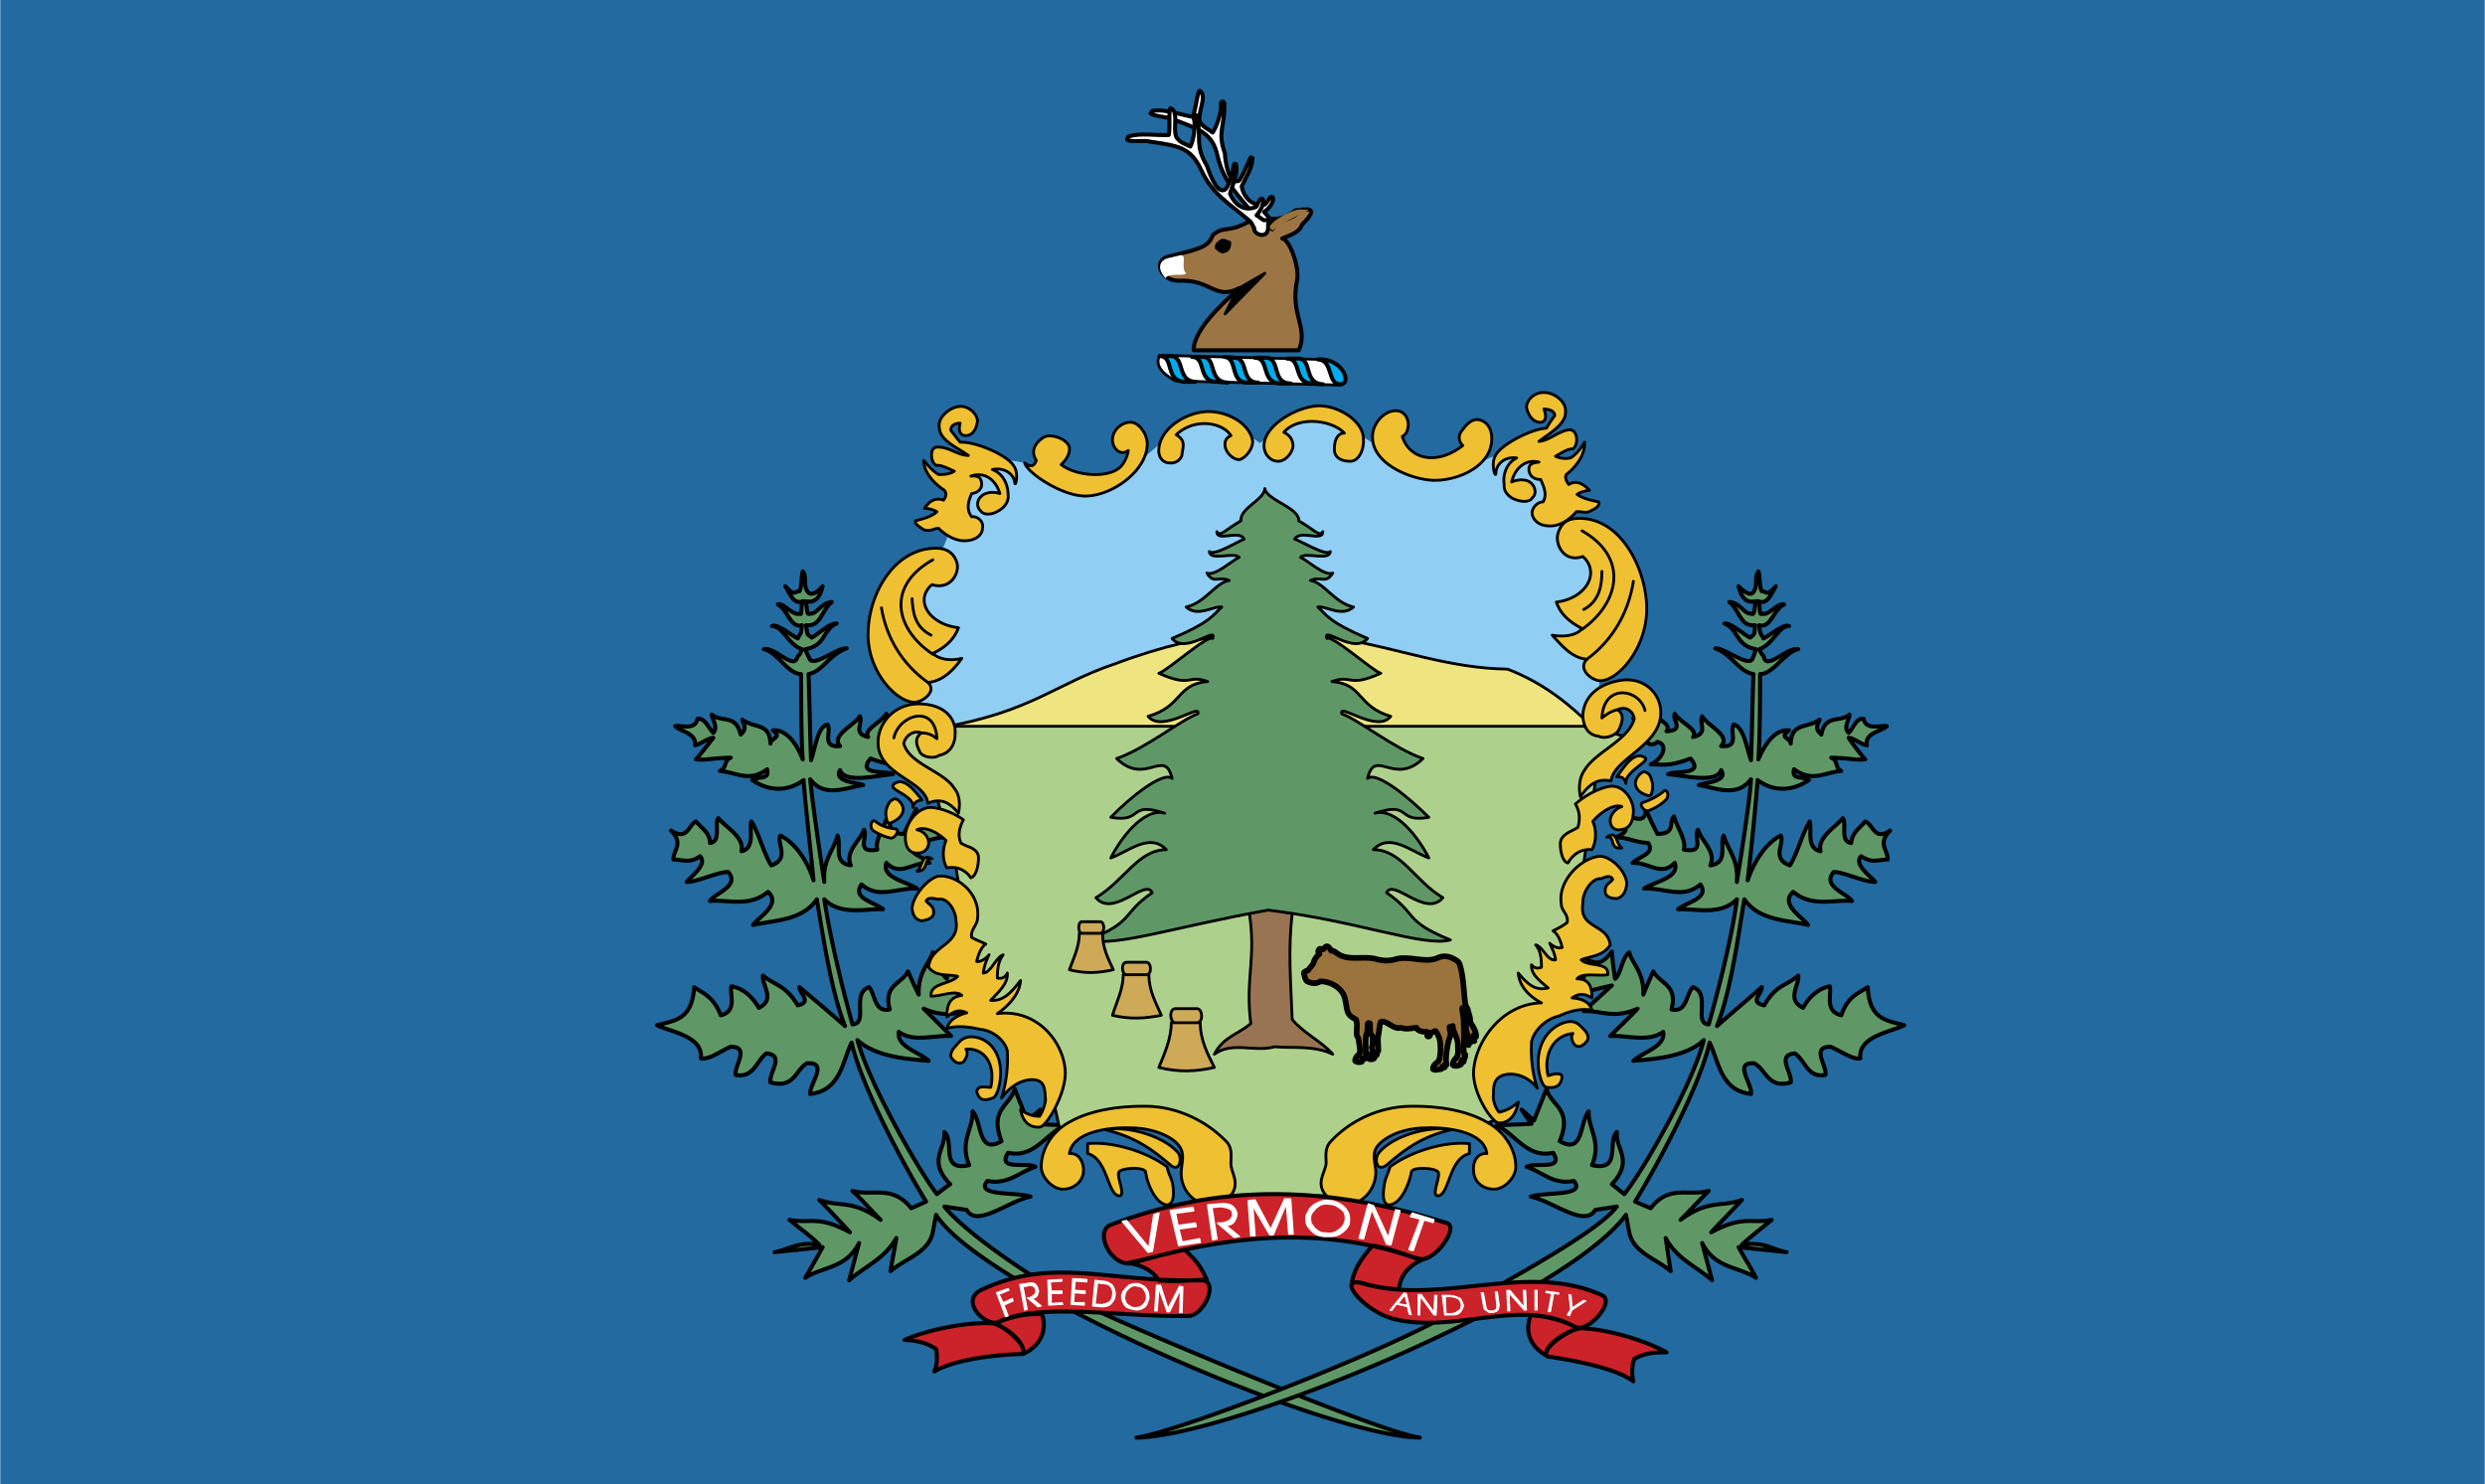
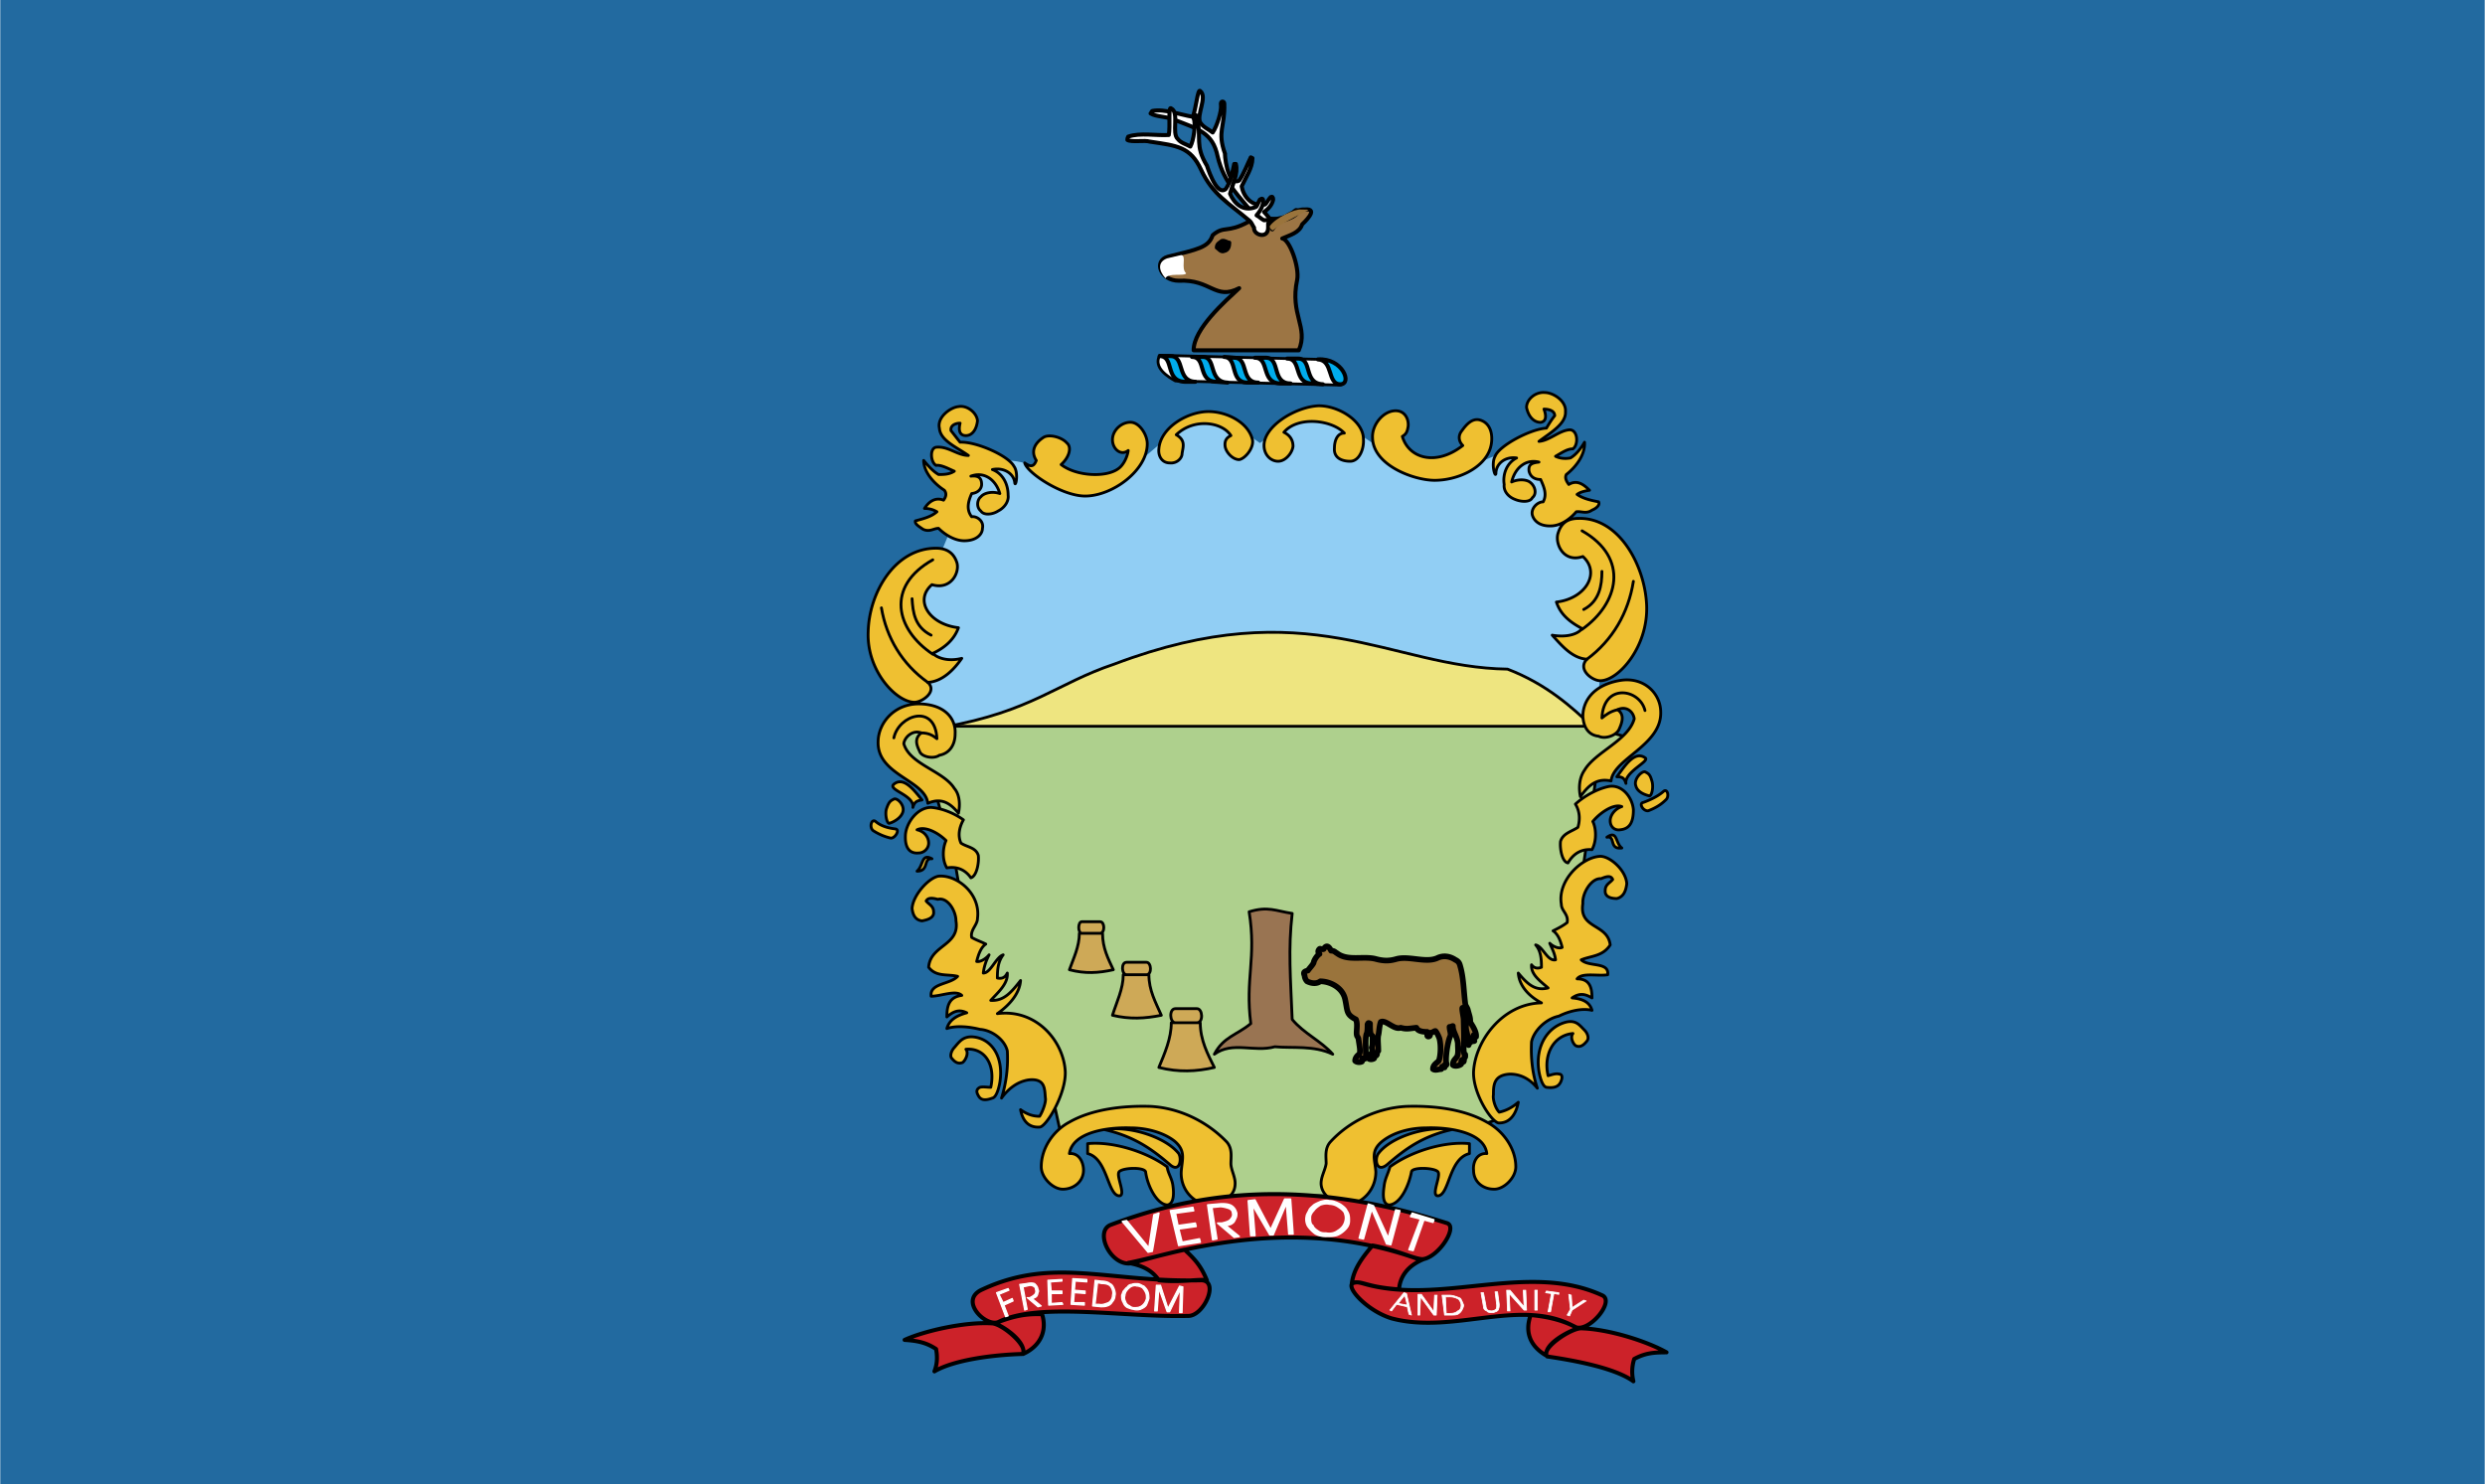
<svg xmlns="http://www.w3.org/2000/svg" width="2500" height="1493" viewBox="0 0 216 129.024">
  <path fill-rule="evenodd" clip-rule="evenodd" fill="#226aa0" d="M0 0h216v129.024H0V0z" />
  <path d="M82.008 63.216c-7.992-2.448 1.08-15.984 2.592-22.824 1.296-.288 3.6-.864 5.976.504 2.304 1.296 3.456 1.296 5.544 1.008 1.872-.648 3.24-2.16 5.76-4.176 2.376-2.88 5.472-.792 7.632.792 2.449-1.656 4.104-4.032 7.92-1.296 3.744 2.664 5.184 3.456 7.488 3.601 4.535.432 5.977-3.744 9.145.216 2.592 7.704 6.623 4.104 4.607 22.176H82.008v-.001z" fill-rule="evenodd" clip-rule="evenodd" fill="#91cef4" />
  <path d="M82.008 63.216c7.704-1.368 9.864-3.816 14.832-5.472 16.92-6.408 23.977.288 34.201.432 3.383 1.296 5.615 3.312 7.416 5.04H82.008z" fill-rule="evenodd" clip-rule="evenodd" fill="#eee580" stroke="#000" stroke-width=".246" stroke-linecap="round" stroke-linejoin="round" stroke-miterlimit="2.613" />
-   <path d="M123.408 124.992c-8.352-.145-38.016-13.032-42.048-19.368l-.288 1.512c-.36 1.801-2.448 2.305-3.672 3.385.144-.937.36-1.944.504-2.881-1.08 1.872-2.736 2.448-4.104 3.672l.864-3.239c-1.152 2.231-3.096 2.016-4.68 3.023a87.991 87.991 0 0 0 1.512-2.664c-1.368.145-2.736.288-4.176.433 1.296-.217 1.944-.937 3.888-.648-.792-.792-1.728-1.439-2.592-2.16 1.8.36 2.448-.432 5.256 1.08-.864-.936-1.728-1.872-2.664-2.808 1.8.647 2.88-.072 5.328 1.728-.792-.792-1.584-1.728-2.448-2.52 1.728.504 3.456-.576 5.112 1.512l1.296-.576c-1.944-3.168-5.616-10.008-6.48-13.824-.792 1.584-.936 4.177-3.6 4.465-.072-.864 1.656-2.809-.288-2.664-1.008.576-1.08 2.231-3.168 1.656-.144-.864 1.296-2.377-.36-2.521-.864.647-1.08 2.16-2.664 1.872-.144-.792 1.296-2.448-.432-2.448-.864.36-1.872 1.152-2.592 1.008.216-1.943-2.664-2.304-3.816-2.88 1.656-.432 3.024-.504 3.24-3.312.792.575 1.656.792 2.304 2.448 1.512-.36.72-1.944.936-2.521.792.144 1.656.647 2.376 1.872 1.512-.72.216-2.016.36-2.809 1.008.864 1.944.793 3.024 2.593 1.296-.288.144-1.009.144-1.584 1.368 1.151 2.664 2.231 3.96 3.384-1.224-3.096-1.944-8.064-2.448-11.016-1.296 1.871-3.672 1.8-5.544 2.231.432-.647 2.521-1.8 1.296-2.88-1.656 1.368-3.456.648-5.04.792.36-.647 2.664-1.296 1.584-2.521-.936 0-2.664.864-3.6.864.216-.359 1.872-1.512 1.152-2.231-.936.647-1.44.288-2.304.288-.072-.792.936-1.368-.216-2.521 1.44.937 1.512-.504 2.16-.792.504.576 1.224 1.008 1.224 1.872 1.008-.144.36-1.656.72-2.16.648.792 2.304 1.656 2.016 2.88 1.224-.288.648-1.872.864-2.592.647 1.008 1.08 2.808 1.728 3.816 1.656-.576.432-1.944.792-2.593 1.296.648 2.376 2.232 2.88 3.889-.144-1.656-.72-6.624-.864-8.712-1.224.936-2.88 1.08-4.464 0 .648-.36 1.512 0 1.296-.937-1.584 1.152-2.592.288-4.104.145.648-.288.288-.864.936-1.152-2.088.072-1.8.216-3.024.145.288-.288 1.224-1.513 1.512-1.872-.432 0-1.152.576-1.584.647.145-1.08-1.368-1.224-1.728-1.656.36-.144 1.728.432 1.944-.648.648-.072.936.792 1.368 1.224.432-.504-.072-1.152-.144-1.584.936.72 2.088-.072 2.52 1.729.576-.504.288-.792.145-1.296 1.008.792 2.376.216 2.448 2.088 0-.504 1.08-.504.216-1.152.792-.072 1.8.504 2.592 2.521-.144-1.729-.144-6.121-.144-7.417-1.152 0-2.088-1.944-3.24-2.16.936-.216 2.52 1.728 2.88.792.144-.36.216-.145.432-.792-1.224-.432-1.656-2.017-2.592-2.017.504-.216 1.728.864 2.232 1.08.216-.504.288-.216.36-1.152-1.008.288-1.224-1.368-2.088-1.8.432-.216 1.296 1.008 1.872.792.288.216.072-.504.288-1.08-.792.36-1.152-.72-1.512-1.296.864.936.72.432 1.224.432.216-.36.144-1.296.288-1.729.36.432.072 1.296.36 1.656.288.576.864.216 1.368-.36-.216.864-.576 1.512-1.512 1.296.216.504.072 1.296.432 1.08.576.072.936-.936 1.872-1.008-.936.792-.936 2.16-2.232 2.016.144.864 0 .72.504 1.08.432-.216 1.584-1.296 2.16-1.224-1.224.504-.937 1.944-2.736 2.232.072.216.216.504.36.792.288.864 2.376-.937 3.24-.864-1.584.576-2.088 2.016-3.312 2.232.072 1.728.144 5.832.216 7.488.36-1.008.576-2.952 1.44-3.096.36.648-.576 2.016 1.08 1.872-.792-.936 1.152-1.728 1.728-2.592.288.648-.648 1.512.72 1.8-.432-.648 1.08-1.224 1.584-2.016.288.504-.864 1.44.792 1.512-.576-.648.792-1.008 1.152-1.584.144 1.44 1.152.288 1.728.432 0 .576-1.872.648-.144 1.584-.864.072-1.224 1.152-2.016.504-1.008.217-.36 1.513.647 1.944-1.008 0-1.656.216-3.528-.504-1.296 1.512 1.44 1.008 1.944 1.368-1.296.071-4.176.863-4.607-.36-.576 1.008 1.439 1.08 2.016 1.296-1.44.216-3.384 1.152-4.608-.504.144 1.728.936 7.128 1.224 8.928-.144-1.943.792-2.664 1.152-4.032.36.864-.432 2.377 1.152 2.593-.504-1.225.72-2.017 1.152-3.097.36.576-.792 2.088 1.152 1.729-.216-.864.576-1.872.864-2.88.504.504-.216 1.512 1.44 1.512l1.08-2.16c-.072 1.656 1.512.36 2.232.504.145.648-1.512 1.225.288 1.944-1.152.072-1.584.432-2.808.504-.576.936.72 1.08 1.439 1.729-1.512-.072-2.52 1.224-3.744 0-.432 1.296 1.656 1.584 2.664 2.231-1.728-.072-3.384.937-4.824-.36-.864 1.225 1.08 1.513 1.872 2.16-1.512-.072-3.672.576-5.112-.863.504 3.312 1.584 7.775 2.448 10.871 1.44-.071-.144-2.664 1.44-3.239.576.647.432 2.231 1.8 1.943-.576-2.159 1.08-2.231 1.584-3.312.288.648.576 1.296.936 2.016-.072-1.943.936-2.735 1.224-3.672.576.504.648 1.872 1.224 2.305.072-.793.144-1.584.288-2.377 1.368 2.017 2.088.217 3.168.288.216 1.225-2.376 1.296.648 3.601-1.296-.288-2.592-.648-3.888-.937.864.792 1.656 1.513 2.448 2.232-1.512-.072-2.592.72-4.68-.216l2.376 2.376c-1.512-.072-3.312.575-4.536-.36-.216 1.296 1.728 1.729 2.592 2.52-1.656-.144-4.536-.287-6.192-1.8 1.008 3.744 5.256 11.232 6.912 13.393.36-.288.72-.576 1.152-.864-2.016-2.088-.36-3.023-.504-4.536.936.864-.432 3.456 2.16 2.88-.864-2.088.36-3.168.288-4.68.864.936.432 3.816 2.52 2.592-1.08-2.808.72-3.023 1.152-4.536.36.937.72 1.8 1.08 2.736.36-.288.792-.648 1.152-.937-.288.433-.648.864-.936 1.225 1.008.072 2.016.072 3.024.144-1.656.792-2.664 2.88-4.896 2.376-1.008 1.584 1.584.792 2.376 1.225-1.368.432-2.376 1.584-4.176 1.224-1.152 1.368 2.521.937 3.744 1.368-1.872.359-4.68 2.736-5.544 1.152l-1.944-.288c1.728 2.231 8.496 6.911 11.952 8.424 2.664 1.44 25.849 11.232 29.376 11.664z" fill-rule="evenodd" clip-rule="evenodd" fill="#5f9866" stroke="#000" stroke-width=".351" stroke-linecap="round" stroke-linejoin="round" stroke-miterlimit="2.613" />
-   <path d="M98.784 124.992c8.353-.145 37.296-12.168 42.552-19.368l.289 1.512c.359 1.801 2.375 2.305 3.6 3.385-.145-.937-.289-1.944-.432-2.881 1.008 1.872 2.664 2.448 4.031 3.672-.289-1.08-.576-2.159-.863-3.239 1.15 2.231 3.096 2.016 4.68 3.023-.432-.864-1.008-1.728-1.512-2.664 1.367.145 2.807.288 4.176.433-1.297-.217-1.873-.937-3.889-.648.863-.792 1.729-1.439 2.592-2.16-1.729.36-2.447-.432-5.256 1.08.863-.936 1.801-1.872 2.664-2.808-1.801.647-2.881-.072-5.328 1.728.793-.792 1.656-1.728 2.447-2.52-1.727.504-3.455-.576-5.039 1.512l-1.367-.576c1.943-3.168 5.615-10.008 6.479-13.824.793 1.584.938 4.177 3.602 4.465.143-.864-1.584-2.809.287-2.664 1.08.576 1.152 2.231 3.168 1.656.145-.864-1.297-2.377.359-2.521.938.647 1.08 2.16 2.664 1.872.145-.792-1.295-2.448.432-2.448.865.36 1.945 1.152 2.594 1.008-.217-1.943 2.734-2.304 3.814-2.88-1.584-.432-3.023-.504-3.168-3.312-.863.575-1.727.792-2.303 2.448-1.512-.36-.793-1.944-1.008-2.521-.721.144-1.656.647-2.305 1.872-1.512-.72-.287-2.016-.432-2.809-.936.864-1.945.793-2.953 2.593-1.367-.288-.143-1.009-.215-1.584-1.297 1.151-2.592 2.231-3.889 3.384 1.225-3.096 1.873-8.064 2.377-11.016 1.295 1.871 3.744 1.8 5.543 2.231-.432-.647-2.52-1.8-1.295-2.88 1.654 1.368 3.527.648 5.111.792-.432-.647-2.664-1.296-1.584-2.521.863 0 2.592.864 3.6.864-.215-.359-1.943-1.512-1.225-2.231 1.01.647 1.441.288 2.305.288.072-.792-.936-1.368.217-2.521-1.369.937-1.441-.504-2.16-.792-.504.576-1.152 1.008-1.225 1.872-1.008-.144-.359-1.656-.721-2.16-.646.792-2.23 1.656-1.943 2.88-1.295-.288-.721-1.872-.936-2.592-.648 1.008-1.08 2.808-1.729 3.816-1.656-.576-.432-1.944-.791-2.593-1.297.648-2.305 2.232-2.881 3.889.217-1.656.721-6.624.863-8.712 1.225.936 2.881 1.08 4.465 0-.648-.36-1.512 0-1.297-.937 1.584 1.152 2.594.288 4.105.145-.576-.288-.217-.864-.865-1.152 2.088.072 1.801.216 2.953.145-.289-.288-1.225-1.513-1.441-1.872.434 0 1.08.576 1.584.647-.215-1.08 1.297-1.224 1.729-1.656-.432-.144-1.799.432-2.016-.648-.648-.072-.863.792-1.297 1.224-.504-.504.072-1.152.072-1.584-.863.72-2.088-.072-2.447 1.729-.576-.504-.359-.792-.145-1.296-1.08.792-2.447.216-2.52 2.088 0-.504-1.08-.504-.145-1.152-.863-.072-1.799.504-2.664 2.521.148-1.728.148-6.12.148-7.416 1.152 0 2.16-1.944 3.312-2.16-.936-.216-2.592 1.728-2.953.792-.072-.36-.143-.145-.432-.792 1.225-.432 1.656-2.017 2.592-2.017-.504-.216-1.727.864-2.232 1.08-.215-.504-.287-.216-.359-1.152 1.008.288 1.225-1.368 2.16-1.8-.504-.216-1.367 1.008-1.871.792-.361.216-.145-.504-.361-1.08.793.36 1.152-.72 1.512-1.296-.863.936-.719.432-1.223.432-.217-.36-.145-1.296-.289-1.729-.359.432-.072 1.296-.359 1.656-.217.576-.793.216-1.367-.36.215.864.574 1.512 1.512 1.296-.145.504-.072 1.296-.432 1.08-.576.072-.938-.936-1.873-1.008.936.792.936 2.16 2.232 2.016-.072.864 0 .72-.432 1.08-.504-.216-1.656-1.296-2.232-1.224 1.225.504 1.008 1.944 2.736 2.232-.072.216-.145.504-.289.792-.287.864-2.447-.937-3.24-.864 1.514.576 2.018 2.016 3.312 2.232-.072 1.728-.145 5.832-.215 7.488-.361-1.008-.648-2.952-1.514-3.096-.359.648.576 2.016-1.08 1.872.865-.936-1.15-1.728-1.654-2.592-.289.648.574 1.512-.793 1.8.504-.648-1.08-1.224-1.584-2.016-.287.504.936 1.44-.721 1.512.504-.648-.863-1.008-1.223-1.584-.145 1.44-1.152.288-1.656.432 0 .576 1.799.648.072 1.584.936.072 1.223 1.152 2.016.504 1.008.217.432 1.513-.576 1.944 1.008 0 1.584.216 3.455-.504 1.297 1.512-1.439 1.008-1.943 1.368 1.297.071 4.176.863 4.607-.36.648 1.008-1.439 1.08-1.943 1.296 1.369.216 3.312 1.152 4.537-.504-.072 1.728-.938 7.128-1.225 8.928.145-1.943-.721-2.664-1.152-4.032-.359.864.432 2.377-1.152 2.593.504-1.225-.719-2.017-1.08-3.097-.432.576.721 2.088-1.223 1.729.215-.864-.576-1.872-.865-2.88-.504.504.217 1.512-1.439 1.512-.359-.72-.721-1.44-1.008-2.16 0 1.656-1.512.36-2.305.504-.145.648 1.512 1.225-.287 1.944 1.223.072 1.584.432 2.807.504.576.936-.646 1.08-1.367 1.729 1.439-.072 2.447 1.224 3.672 0 .432 1.296-1.656 1.584-2.664 2.231 1.801-.072 3.385.937 4.896-.36.791 1.225-1.152 1.513-1.945 2.16 1.586-.072 3.674.576 5.113-.863-.432 3.312-1.584 7.775-2.449 10.871-1.367-.071.217-2.664-1.367-3.239-.648.647-.504 2.231-1.871 1.943.574-2.159-1.01-2.231-1.584-3.312a56.481 56.481 0 0 0-.865 2.016c.072-1.943-1.008-2.735-1.223-3.672-.648.504-.721 1.872-1.225 2.305-.145-.793-.217-1.584-.289-2.377-1.439 2.017-2.16.217-3.24.288-.215 1.225 2.377 1.296-.646 3.601 1.295-.288 2.592-.648 3.887-.937a540.59 540.59 0 0 1-2.447 2.232c1.512-.072 2.592.72 4.68-.216-.791.863-1.584 1.584-2.375 2.376 1.512-.072 3.311.575 4.607-.36.217 1.296-1.729 1.729-2.592 2.52 1.584-.144 4.535-.287 6.119-1.8-.936 3.744-5.184 11.232-6.912 13.393l-1.08-.864c1.945-2.088.289-3.023.434-4.536-.865.864.432 3.456-2.16 2.88.863-2.088-.361-3.168-.289-4.68-.791.936-.432 3.816-2.52 2.592 1.152-2.808-.721-3.023-1.152-4.536-.359.937-.721 1.8-1.08 2.736-.359-.288-.719-.648-1.08-.937.289.433.576.864.865 1.225-1.01.072-1.945.072-3.025.144 1.656.792 2.664 2.88 4.896 2.376 1.008 1.584-1.584.792-2.305 1.225 1.369.432 2.305 1.584 4.105 1.224 1.15 1.368-2.521.937-3.744 1.368 1.871.359 4.68 2.736 5.615 1.152l1.873-.288c-1.656 2.231-9.504 6.407-12.889 8.352-5.329 3.599-25.345 11.303-28.873 11.735z" fill-rule="evenodd" clip-rule="evenodd" fill="#5f9866" stroke="#000" stroke-width=".351" stroke-linecap="round" stroke-linejoin="round" stroke-miterlimit="2.613" />
  <path fill-rule="evenodd" clip-rule="evenodd" fill="#aed08d" stroke="#000" stroke-width=".246" stroke-linecap="round" stroke-linejoin="round" stroke-miterlimit="2.613" d="M77.832 64.439l3.6 4.897 1.656 6.12 2.088 12.24 6.12 6.768.792 3.599 10.152-.647 4.248 6.552h9.649l2.806-5.905 9.504-.143 1.873-.648-1.511-2.808 3.744-5.184 4.679-7.56.288-5.616 1.296-9.072 2.809-2.88-3.457-1.008H81.864l-3.6-1.368-.432 2.663z" />
  <path d="M109.439 19.44c-.072-.144-.143-.432-.287-.576-1.512-1.944-2.736-2.88-3.312-5.256-.432-2.088-1.656-2.376-3.888-3.24-.432-.216-1.512-.216-1.944-.504.072-.072.072-.145.144-.216 1.08-.216 2.52.36 3.528.504.288-.72.432-2.52.648-2.232.648.504-.36 2.088 0 2.736.288.432.72.576 1.08.864.36-.504.792-1.872.72-2.376-.072-.432.288-.36.288-.144.072 2.088-.648 2.376.072 4.392-.072-.288.144 2.88 1.224 2.304.432-.648.72-1.44 1.008-2.016l.144.072c0 .864-.576 1.656-.936 2.448.144.864.864 1.8 2.015 1.584.145-.072.289-.432.504-.648.145-.072.217 0 .217.216-.072.36-.287.72-.791 1.08.215.216.359.433.504.576.936.072 1.584.144 2.447 0 .145-.072.287-.288.432-.36.072 0 .145.072.072.144.217.216-.504.648-2.592.576-.072.144-.072.216-.145.36-.214 1.008-1.294.36-1.152-.288z" fill-rule="evenodd" clip-rule="evenodd" fill="#fff" stroke="#000" stroke-width=".351" stroke-linecap="round" stroke-linejoin="round" stroke-miterlimit="2.613" />
  <path d="M108.504 19.296c-1.873 1.008-2.088.288-3.097 1.152-.36 1.08-1.296 1.224-3.888 1.872-1.296.36-.648 2.088.936 2.088 2.808-.145 3.168 1.728 5.256.647-1.224 1.152-3.96 3.528-3.96 5.4h9.145c.863-2.016-.793-3.096-.145-6.12.217-1.08-.648-3.528-1.297-3.6.648-.288 1.514-.504 1.729-1.224.072-.072 1.584-1.44.217-1.296-.721-.072-2.232.792-2.809 1.728-.071-.647-1.152-.791-2.087-.647z" fill-rule="evenodd" clip-rule="evenodd" fill="#9c7544" stroke="#000" stroke-width=".351" stroke-linecap="round" stroke-linejoin="round" stroke-miterlimit="2.613" />
  <path d="M106.416 21.816c.36-.072.432-.432.432-.72-.216 0-.36-.216-.648-.144-.144.144-.432.216-.432.576.144.072.36.432.648.288z" fill-rule="evenodd" clip-rule="evenodd" stroke="#000" stroke-width=".351" stroke-linecap="round" stroke-linejoin="round" stroke-miterlimit="2.613" />
  <path d="M102.672 22.176c.504.072-.072 1.152.432 1.584-.144.288-1.584-.072-1.8.432-.648-.72-.648-1.44.144-1.728l1.224-.288z" fill-rule="evenodd" clip-rule="evenodd" fill="#fff" />
  <path d="M109.008 19.8c-.144-.216-.215-.432-.36-.576-1.872-1.584-3.24-2.304-4.248-4.464-.936-2.016-2.088-2.088-4.464-2.448-.432-.144-1.584.072-1.944-.144 0-.072 0-.144.072-.288 1.008-.36 2.52-.072 3.528-.144.144-.72-.072-2.592.216-2.304.72.36 0 2.16.576 2.664.288.36.72.432 1.08.648.288-.504.504-2.016.288-2.448-.072-.36.288-.36.288-.144.432 1.944-.216 2.448.864 4.248-.072-.288.792 2.808 1.656 2.016.432-.648.576-1.512.72-2.16h.144c.216.864-.288 1.728-.504 2.592.36.864 1.152 1.584 2.232 1.152.145-.072.215-.432.359-.648.217-.144.289-.072.289.144 0 .288-.145.72-.576 1.224.287.145.359.288.648.432.863-.072 1.582-.144 2.375-.504.145-.072.217-.288.359-.36.072-.072.145 0 .145.072.217.144-.432.792-2.52 1.08v.36c.001 1.008-1.295.648-1.223 0z" fill-rule="evenodd" clip-rule="evenodd" fill="#fff" stroke="#000" stroke-width=".351" stroke-linecap="round" stroke-linejoin="round" stroke-miterlimit="2.613" />
-   <path fill-rule="evenodd" clip-rule="evenodd" stroke="#000" stroke-width=".246" stroke-linecap="round" stroke-linejoin="round" stroke-miterlimit="2.613" d="M107.568 25.128l2.375-1.368-3.455 3.528 1.08-2.16z" />
  <path d="M110.377 19.656c-.072.144.215.432.287.36.432-.432 2.305-1.368 3.023-1.728.072-.072-.143-.072-.576-.072-.576-.072-2.23.72-2.734 1.44z" fill-rule="evenodd" clip-rule="evenodd" fill="#9a743c" />
  <path d="M137.592 48.384c-1.656.576-2.447-1.08-2.16-2.016.289-.937.865-1.296 1.801-1.296 3.527-.072 5.76 4.104 5.904 7.56.143 3.6-2.449 6.552-4.033 6.552-.719 0-2.016-1.008-1.152-1.872-1.295-.072-2.23-1.224-3.023-2.088 1.225.216 2.232-.072 2.592-.576-1.08-.576-1.871-1.224-2.23-2.304 2.518-.288 3.885-2.52 2.301-3.96zm-3.383-12.816c.215.576.215 1.08-.289 1.152-.648 0-1.08-.576-1.225-1.296 0-.72.793-1.368 1.584-1.296.721 0 1.873.72 1.801 1.656.072 1.08-1.367 1.872-2.305 2.592.938-.072 1.729-.936 2.664-1.008.721 0 .793 1.296.289 1.656-.504 0-1.008.36-1.512.648.432.216.936.216 1.295.144.504-.288.936-.864 1.225-1.368.072.936-.576 2.016-1.584 2.808-.145.288 0 .576.215.864.721-.432 1.297 0 1.801.504-.432.072-.791.144-1.08.36.504.36 1.152.504 1.873.648.143.288-.217.576-.576.72-.504.36-.938.072-1.369.144-.359.432-1.152 1.152-2.088 1.224-1.08.072-1.584-.432-1.729-.936-.143-.576.434-1.152.938-1.152.359-.648.072-1.296-.217-1.944-.721 0-.936-.432-1.008-.72-.072-.576.217-.72.863-.792-1.15-.288-2.088.504-2.375 1.728.648-.288 1.367-.216 1.656.072.359.288.576.937.143 1.296-.215.432-1.008.36-1.512.144-.576-.216-1.008-.72-.936-1.296-.145-.864.217-1.872 1.08-2.304-1.008-.144-1.801.504-1.801 1.368-.07.36-.432-.864-.07-1.512.359-.936 3.096-2.376 4.463-2.448.217-.36.432-.72.721-1.08.001-.432-.503-.576-.935-.576zm-12.889.144c.791 0 1.152.72 1.08 1.368-.072.432-.145.648-.504.864.576 1.944 2.951 2.592 5.256.792-.359-.36-.432-.864-.072-1.296.359-.504.863-1.08 1.512-.936 1.152.288 1.225 1.656.936 2.52-.576 1.728-2.879 2.736-4.822 2.736-1.801 0-5.328-1.296-5.4-3.672-.074-1.152.934-2.376 2.014-2.376zm-9.72 1.872c.576.288.793.72.793 1.224-.072.576-.648 1.296-1.297 1.296s-1.223-.576-1.223-1.368c0-1.728 2.807-3.384 4.752-3.456 1.799 0 3.887 1.368 3.887 2.88.072.864-.359 1.944-1.152 1.944-.719 0-1.439-.288-1.367-1.152 0-.576.217-1.296.863-1.296-1.081-1.152-4.032-1.512-5.256-.072zm-9.36.216c1.584-1.512 4.032-1.08 4.752.072-.288.144-.576.36-.504.936.072.504.648 1.152 1.224 1.152.504-.072 1.296-1.008 1.152-1.728-.359-1.512-2.232-2.448-3.815-2.448-1.8 0-4.176 1.368-4.32 3.24-.072.648.288 1.224.936 1.224.648.072 1.08-.432 1.08-.792.071-.576.359-1.152-.505-1.656zm-11.52.216c.504-.288 1.584 0 2.016.504.432.36.216 1.224-.504 1.872 1.296 1.008 3.888 1.152 4.968.36.433-.288.792-1.008.864-1.584-.648.504-1.368-.144-1.368-.936 0-.864.864-1.584 1.656-1.512.72.072 1.368 1.08 1.368 1.872 0 2.304-3.024 4.536-5.4 4.536-2.016 0-5.04-2.016-5.256-2.88.504.36.792.36 1.008-.216-.504-.792-.144-1.512.648-2.016zm-7.272-1.224c-.144.576-.072 1.08.504 1.08s.936-.576 1.008-1.296c-.072-.72-.936-1.368-1.656-1.224-.72.072-1.872.936-1.656 1.872.072 1.08 1.512 1.656 2.52 2.376-.936 0-1.728-.792-2.736-.72-.648 0-.576 1.296-.072 1.584.432-.072 1.08.288 1.584.504-.432.288-.936.288-1.368.288-.504-.288-.936-.792-1.296-1.224 0 .936.792 1.943 1.8 2.592.216.288.144.576-.072.864-.72-.288-1.296.144-1.656.72.36 0 .72.072 1.08.288-.504.432-1.08.576-1.872.792-.072.288.36.504.648.72.576.288.936-.072 1.368-.072.504.504 1.368 1.08 2.232 1.08 1.08 0 1.584-.576 1.584-1.08.144-.648-.504-1.08-.936-1.008-.504-.648-.288-1.368 0-2.016.648-.072.864-.504.864-.792 0-.576-.288-.792-.936-.72 1.152-.432 2.16.288 2.52 1.512-.647-.216-1.368-.072-1.656.288-.288.216-.432.864 0 1.224.288.432 1.08.288 1.512 0 .576-.288.936-.864.864-1.368 0-.936-.432-1.872-1.368-2.231 1.008-.216 1.872.36 1.944 1.151.072.433.36-.864-.072-1.439-.504-.937-3.312-2.16-4.68-2.088-.288-.36-.504-.648-.792-1.008-.072-.433.36-.649.792-.649zM81 50.832c1.656.504 2.448-1.08 2.16-1.944-.288-.864-.936-1.224-1.8-1.224-3.6 0-5.832 3.888-5.904 7.272-.144 3.384 2.448 6.12 4.032 6.12.648 0 2.016-.936 1.152-1.728 1.296-.072 2.304-1.152 2.952-2.088-1.152.288-2.088 0-2.521-.433 1.08-.504 1.872-1.224 2.232-2.231-2.519-.288-3.887-2.376-2.303-3.744zm59.615 10.872c.504.36.504.864.145 1.656-.215.576-1.225.936-1.799.648-.721-.072-1.297-.576-1.369-1.728 0-1.296.865-2.664 3.096-3.096 2.16-.432 3.672 1.08 3.672 2.736.072 2.88-4.104 4.032-4.318 5.976-1.08-.216-1.801.145-2.664 1.368-.145-.647-.145-1.584.359-2.304.936-1.584 3.816-2.592 4.32-4.464-.073-.648-.721-1.152-1.442-.792zm.721 6.408c-.145-.504-.359-.576-.791-.576.646-.864 1.512-2.305 2.447-1.656.504.288-1.801 1.224-1.656 2.232zm1.656-1.008c.287.144.432.216.576.72.215.575 0 1.439-.217 1.368-.287-.072-1.008-.288-1.152-.864-.215-.576.506-1.296.793-1.224zm1.584 1.728c.359-.36.576.432.217.72-.434.432-.938.721-1.514.937-.432.071-.863-.648-.432-.721.577-.216 1.225-.504 1.729-.936zm-3.599 1.296c-.648.216-1.008.792-1.008 1.224 0 .576.432.864.863.792.721-.071 1.152-.504 1.152-1.728-.072-1.08-1.008-2.304-2.232-2.017-.936.217-2.016.793-2.809 1.513.361.576.434 1.296.217 2.016-.504.36-1.297.504-1.512 1.225-.072.647.145 1.8.648 1.872.504-.864 1.223-1.225 2.088-1.152.432-.792.359-1.872.072-2.448.575-.721 1.8-1.585 2.521-1.297zm-1.297 2.664c.936-.648.721.504 1.297.936-1.153.144-.504-1.081-1.297-.936zm-2.951 17.064c-.289.359.072 1.008.287 1.079.361.145.648-.071.936-.432.217-.288 0-.72-.215-.937-.432-.432-.721-.863-1.512-.72-1.656.36-2.809 2.088-2.449 4.32.072.432.289 1.296.648 1.368.576.072 1.008 0 1.225-.432.215-.433.145-.721-.145-.721-.287-.072-.648.072-.936.145-.431-1.87.504-3.526 2.161-3.67zm3.455-13.392c-.215.288-.648.432-.648.936-.07.648.648.721 1.01.721.574-.145.791-.648.863-1.296-.072-1.152-1.439-2.376-2.305-2.376-1.584.071-3.744 2.088-3.383 4.176 0 .576.646.864.504 1.584-.361.288-.793.504-1.225.72.432.288.648.864.793 1.44-.289.144-.793-.072-1.08-.36.215.504.432.864.504 1.44-.721.144-1.08-1.152-1.729-1.296.432.504.504 1.151.504 1.943-.359.145-.648.072-.863-.216-.072.864.791 1.44 1.439 2.016-1.152.288-1.801-.359-2.592-1.296.072 1.009.791 1.944 2.016 2.593-3.385.071-5.76 3.312-5.904 5.976-.072 1.944 1.656 4.536 2.232 4.464 1.08 0 1.512-1.008 1.656-1.8-.504.432-1.008.72-1.656.864-.359-.36-.576-1.152-.504-1.513 0-.792 0-1.728 1.439-1.8 1.008 0 1.801.504 2.377 1.225-.434-1.297-.576-2.664-.504-4.032.215-1.009 1.295-2.017 2.375-2.232.863-.432 2.016-.72 2.881-.504-.217-.792-.938-1.008-1.729-1.08.721-.504 1.225-.288 1.729 0 0-.936-.217-1.656-1.297-1.656.432-.575 1.801-.216 2.664-.359.145-1.152-1.656-.648-2.305-1.296.865-.36 1.873-.288 2.521-1.296-.217-1.872-2.736-1.368-2.377-3.601-.072-.863.721-2.231 1.584-2.16.506-.217.867-.289 1.01.071zm-12.455 23.832v-.864c-2.16-.216-5.041.648-6.912 2.017-.145.576-.432 1.008-.504 1.656-.072.504-.217 1.584.432 1.655 1.008-.071 1.729-1.728 1.943-2.88.072-.432 2.018-.36 2.305 0s-.648 2.088 0 2.088c1.007-.072.935-3.24 2.736-3.672zm-1.512-2.088c-2.377-.36-5.4.72-6.408 2.088-.361.504-.145 1.729.791.936 1.511-1.296 3.025-2.448 5.617-3.024zm3.023 2.088c-.863-.072-1.225.792-1.152 1.44 0 1.008.793 1.655 1.801 1.655.863 0 1.871-1.008 1.871-1.943 0-1.656-1.152-3.168-2.52-3.889-2.016-1.151-4.68-1.439-6.984-1.367-2.664.144-5.039 1.367-6.623 3.096-.504.576-.361 1.296-.361 1.872-.072.576-.504 1.224-.432 1.872.145 1.151 1.439 1.656 2.377 1.656 1.08 0 2.375-1.152 2.375-2.809-.072-1.08-.504-1.8.576-2.664 1.008-.792 2.447-1.152 3.816-1.152 1.944-.071 5.039.361 5.256 2.233zm-34.704 0v-.864c2.088-.216 5.04.648 6.912 2.017.072.576.432 1.008.504 1.656.072.504.144 1.584-.504 1.655-.936-.071-1.728-1.728-1.872-2.88-.144-.432-2.016-.36-2.304 0s.648 2.088 0 2.088c-1.008-.072-1.008-3.24-2.736-3.672zm1.44-2.088c2.376-.36 5.4.72 6.48 2.088.288.504.072 1.729-.792.936-1.512-1.296-3.096-2.448-5.688-3.024zm-3.024 2.088c.864-.072 1.224.792 1.224 1.44 0 1.008-.864 1.655-1.8 1.655-.864 0-1.872-1.008-1.872-1.943 0-1.656 1.08-3.168 2.448-3.889 2.016-1.151 4.752-1.439 7.056-1.367 2.592.144 4.968 1.367 6.624 3.096.504.576.36 1.296.36 1.872s.432 1.224.36 1.872c-.072 1.151-1.368 1.656-2.376 1.656-1.08 0-2.376-1.152-2.304-2.809.072-1.08.432-1.8-.576-2.664-1.008-.792-2.521-1.152-3.816-1.152-2.016-.071-5.04.361-5.328 2.233zm-9-9.072c.288.36-.072 1.008-.288 1.152-.36.144-.648 0-.936-.36-.216-.216 0-.72.216-.936.432-.504.72-.937 1.512-.937 1.656.072 2.808 1.656 2.448 3.961-.072.432-.288 1.295-.647 1.367-.576.217-1.008.217-1.225-.216-.216-.36-.144-.576.145-.72.288-.072.576 0 .936 0 .431-1.943-.505-3.455-2.161-3.311zm-3.456-12.888c.216.288.648.432.648.937.072.575-.648.72-1.008.791-.576-.071-.792-.504-.864-1.08.072-1.151 1.44-2.663 2.304-2.808 1.584-.144 3.672 1.513 3.384 3.672 0 .576-.648 1.009-.504 1.656.36.216.792.36 1.224.576-.432.288-.648.936-.792 1.512.288.072.792-.216 1.08-.576-.288.576-.432 1.009-.504 1.584.648 0 1.08-1.368 1.728-1.584-.432.576-.504 1.225-.504 2.017.36.071.648 0 .864-.433.072.937-.792 1.656-1.44 2.376 1.152.072 1.8-.72 2.592-1.728-.072 1.008-.792 2.016-2.016 2.88 3.384-.432 5.76 2.376 5.904 5.04.072 1.944-1.656 4.824-2.232 4.824-1.08.071-1.512-.72-1.656-1.513.504.36 1.008.576 1.656.576.288-.432.576-1.296.504-1.584-.072-.792 0-1.728-1.439-1.584-1.008.145-1.8.792-2.376 1.584a11.48 11.48 0 0 0 .504-4.104c-.216-.937-1.296-1.801-2.376-1.872-.864-.216-2.016-.36-2.88-.072.216-.792.936-1.151 1.728-1.368-.72-.359-1.224-.072-1.728.36 0-1.008.216-1.728 1.296-1.872-.504-.504-1.8.072-2.664.072-.144-1.152 1.656-1.008 2.304-1.729-.864-.216-1.872.072-2.52-.792.144-1.943 2.736-1.872 2.376-4.032 0-.863-.72-2.088-1.584-1.871-.505-.143-.865-.143-1.009.145zM81 74.664c-.936-.504-.72.576-1.296 1.08 1.08 0 .504-1.152 1.296-1.08zm-1.296-2.52c.648.145 1.008.648 1.008 1.152s-.432.864-.864.864c-.72.071-1.224-.36-1.152-1.584.072-1.009 1.008-2.376 2.232-2.376.936.072 2.016.504 2.808 1.08-.36.647-.504 1.367-.216 2.016.504.36 1.296.36 1.512 1.08.072.648-.144 1.8-.647 1.944-.504-.721-1.224-1.009-2.088-.864-.432-.72-.36-1.729-.072-2.376-.649-.648-1.801-1.296-2.521-.936zm-3.6-.72c-.36-.288-.576.504-.216.792a4.8 4.8 0 0 0 1.512.648c.36.071.864-.721.432-.792-.576-.072-1.224-.216-1.728-.648zm1.584-1.945c-.288.145-.432.217-.648.864-.144.504.072 1.368.288 1.224.288-.071 1.008-.432 1.152-1.008s-.504-1.223-.792-1.08zm1.656.721c.144-.504.36-.576.792-.648-.648-.792-1.584-2.088-2.448-1.368-.576.504 1.8.936 1.656 2.016zm.72-6.48c-.504.433-.504.864-.144 1.584.144.504 1.224.721 1.728.36.792-.145 1.368-.792 1.368-1.872.072-1.296-.864-2.52-3.024-2.592-2.231-.072-3.672 1.656-3.672 3.312-.072 2.88 4.104 3.312 4.32 5.328 1.008-.432 1.8-.216 2.664.864.144-.648.144-1.584-.36-2.16-.936-1.512-3.888-2.088-4.392-3.888.072-.576.792-1.224 1.512-.936z" fill-rule="evenodd" clip-rule="evenodd" fill="#efc031" stroke="#000" stroke-width=".246" stroke-linecap="round" stroke-linejoin="round" stroke-miterlimit="2.613" />
  <path d="M139.248 49.68c0 1.224-.217 2.592-1.584 3.312m-.144-6.84c4.176 2.376 3.168 6.336 0 8.568m4.464-4.176c-.432 2.736-1.801 5.112-4.033 6.768m2.664 4.392c-.646.144-1.008.432-1.367.72.145-3.096 3.312-2.52 3.744-.648M80.064 63.72c.648 0 1.008.216 1.368.504-.144-3.096-3.312-2.088-3.744-.071m1.584-12.097c.072 1.152.216 2.448 1.656 3.168m.144-6.552c-4.104 2.304-3.24 6.048 0 8.208m-4.464-4.032c.432 2.592 1.8 4.896 4.032 6.48" fill="none" stroke="#000" stroke-width=".246" stroke-linecap="round" stroke-linejoin="round" stroke-miterlimit="2.613" />
  <path d="M96.552 106.488c-1.512.575.072 3.815 1.944 3.312 8.136-2.376 16.416-3.312 24.695-.359 1.441.504 3.672-2.736 2.592-3.097-12.742-4.032-21.743-2.664-29.231.144zm40.608 9c-1.08.359-2.951 1.439-2.736 2.376-1.512-.864-1.871-2.16-1.367-3.528 1.584.143 2.951.504 4.103 1.152zm.287 0c2.449.071 5.762 1.151 7.416 2.088-1.15 0-1.871.071-2.807.576a3.573 3.573 0 0 0-.072 1.943c-1.584-1.151-5.041-1.8-7.488-2.159-.648-.648 2.016-2.448 2.951-2.448zm-51.263-.432c-2.304-.144-5.832.648-7.56 1.44 1.08.071 1.872.216 2.736.792.144.792.072 1.368-.144 1.943 1.728-1.008 5.112-1.439 7.632-1.512.648-.575-1.728-2.663-2.664-2.663zm.288 0c1.08.433 2.736 1.729 2.448 2.664 1.584-.72 2.088-2.088 1.656-3.456-1.656-.072-2.808.288-4.104.792zm37.368-5.616c-1.656.647-2.16 1.728-2.232 2.664-3.096-.217-3.24-.864-4.104-.505.145-1.296 1.008-2.376 1.801-3.312 2.375.433 3.959 1.369 4.535 1.153zm-25.776.36c1.224.216 2.088.648 2.664 1.512 1.872.217 3.6-.144 4.176 0-.504-1.224-1.008-1.8-1.944-2.664-1.296.289-3.744.936-4.896 1.152zm20.448 1.8c-2.447-.72-.145 2.232 2.449 3.024 5.398 1.439 11.23-1.872 15.91.72 1.152.648 3.602-2.231 2.377-2.735-6.48-2.953-14.039.935-20.736-1.009zm-14.112-.288c1.656 0 .216 3.168-1.152 3.097-5.472.144-12.888-1.225-16.416.504-1.08.576-3.6-1.872-1.44-2.808 6.192-2.881 10.944-.577 19.008-.793z" fill-rule="evenodd" clip-rule="evenodd" fill="#cc2229" stroke="#000" stroke-width=".351" stroke-linecap="round" stroke-linejoin="round" stroke-miterlimit="2.613" />
  <path d="M87.408 114.479l-.792-2.088 1.008-.359.072.144-.864.36.36.72.792-.36.072.217-.792.359.36.937-.216.07zm1.656-.575l-.432-2.232.576-.072c.288-.071.576-.071.72 0 .144.145.288.288.288.505.072.071.072.216 0 .287a.543.543 0 0 1-.145.36c-.144.072-.216.144-.36.144l.792.648-.288.072-.937-.792h.216c.144-.072.288-.145.432-.288.072-.072.144-.216.072-.432 0-.145-.072-.217-.216-.289-.144-.071-.288-.071-.504 0l-.36.072.36 1.944-.214.073zm2.088-.432l-.072-2.16 1.224-.071v.144l-1.008.072.072.792h.936v.216h-.936v.864l.937-.072.072.144-1.225.071zm1.944-.072l.144-2.232 1.224.072v.216l-1.008-.072-.072.792.936.072v.216l-.936-.072-.072.864h.936v.216l-1.152-.072zm1.872.144l.216-2.232.576.072c.288 0 .576.072.72.216.216.072.288.288.36.433.072.216.144.432.072.647 0 .145-.072.36-.216.504a.734.734 0 0 1-.432.36c-.216.072-.36.072-.576.072l-.72-.072zm.432-2.016l-.216 1.871h.36c.288.072.576-.071.792-.144a.756.756 0 0 0 .36-.647c.072-.217 0-.504-.144-.721-.145-.216-.432-.288-.792-.288l-.36-.071zm2.088 1.08c.072-.145.072-.217.144-.36.144-.144.216-.288.36-.36a.396.396 0 0 1 .36-.216c.144-.072.288-.072.504-.072s.36.145.576.216c.144.145.288.289.36.505s.072.432.072.575a4.825 4.825 0 0 1-.216.576c-.144.217-.36.288-.504.36a.999.999 0 0 1-.648 0c-.144 0-.288-.072-.504-.144a.735.735 0 0 1-.359-.433c-.145-.215-.145-.431-.145-.647zm.288.072c-.072.145 0 .36.072.504.072.216.216.288.36.36a.55.55 0 0 0 .36.145c.216 0 .432 0 .648-.145.216-.145.359-.36.432-.648 0-.144 0-.359-.072-.504a1.52 1.52 0 0 0-.288-.432c-.144-.072-.288-.145-.504-.145-.144-.071-.359 0-.504.072-.072.072-.216.145-.36.36-.072.073-.144.289-.144.433zm2.592 1.296l.144-2.231h.36l.648 2.016 1.008-1.944.288.072-.072 2.232h-.216l.072-2.016-.936 1.943h-.216l-.72-2.016-.144 1.943h-.216v.001z" fill-rule="evenodd" clip-rule="evenodd" fill="#fff" stroke="#fff" stroke-width=".105" stroke-linecap="round" stroke-linejoin="round" stroke-miterlimit="2.613" />
  <path d="M99.792 108.864L97.56 106.2l.36-.072 1.944 2.376.432-2.88.432-.145-.576 3.312-.36.073zm2.664-.576l-.72-3.024 1.944-.288.072.288-1.584.216.216 1.08 1.512-.216.072.288-1.512.216.288 1.152 1.512-.288.072.288-1.872.288zm2.952-.504l-.432-3.024.864-.072c.576-.071 1.008 0 1.224.145.216.144.36.36.432.647 0 .145 0 .288-.072.433-.072.144-.145.36-.288.432-.145.145-.36.145-.576.216l1.152.937-.432.071-1.44-1.224h.36c.288-.071.576-.144.72-.288.144-.144.288-.359.216-.576 0-.216-.145-.359-.36-.432s-.504-.144-.72-.144l-.72.071.432 2.736-.36.072zm3.312-.36l-.216-3.024.576-.071 1.367 2.592 1.225-2.664h.504l.217 3.024h-.361l-.215-2.664-1.152 2.735h-.287l-1.513-2.592.216 2.664h-.361zm4.825-1.656c0-.144.143-.359.215-.504.072-.216.289-.359.432-.504.217-.144.434-.216.576-.288.289-.072.504-.144.793-.072.359 0 .648.145.936.288.217.145.504.36.576.576.215.288.215.576.215.864 0 .36-.143.576-.359.792-.215.216-.504.432-.791.504-.289.072-.576.072-.938.072a1.92 1.92 0 0 1-.863-.216 2.75 2.75 0 0 1-.648-.648c-.144-.216-.216-.576-.144-.864zm.359.072c0 .288 0 .576.215.72.072.217.289.36.506.504.215.145.432.145.646.145.361.072.721 0 1.008-.216.361-.216.576-.504.648-.864.072-.288 0-.504-.072-.72-.143-.216-.359-.36-.576-.504a1.378 1.378 0 0 0-.719-.217c-.289-.071-.576 0-.793.072-.215.145-.432.288-.576.504-.142.144-.287.36-.287.576zm4.608 1.872l-.359-.072.791-2.952.434.145 1.295 2.808.648-2.447.359.071-.791 2.952-.361-.072-1.295-3.023-.721 2.59zm3.961.935l1.008-2.664-.865-.216.145-.288 1.873.576-.072.217-.793-.217-.936 2.664-.36-.072z" fill-rule="evenodd" clip-rule="evenodd" fill="#fff" stroke="#fff" stroke-width=".141" stroke-linecap="round" stroke-linejoin="round" stroke-miterlimit="2.613" />
  <path d="M122.041 112.392l.215.072.432 1.872-.215-.072-.145-.647-.936-.217-.432.576-.145-.071 1.226-1.513zm.07.216l-.576.72.793.144-.217-.864zm1.297 1.728h-.145v-1.8h.289l1.08 1.512.07-1.439h.217l-.072 1.728h-.215l-1.152-1.584-.072 1.583zm2.16 0l-.217-1.728h.576c.289 0 .504.071.721.144.145.072.287.072.359.216.072.145.145.288.217.504 0 .145-.072.288-.145.433a.869.869 0 0 1-.359.359c-.145.072-.361.072-.504.072h-.648zm.073-1.584l.072 1.44h.359c.287 0 .504-.072.648-.217.215-.071.287-.288.287-.504s-.145-.432-.215-.504a1.455 1.455 0 0 0-.793-.216h-.358v.001zm3.31.864l-.215-1.225h.215l.217 1.152c0 .144.072.288.145.36a.79.79 0 0 0 .359.071.536.536 0 0 0 .359-.144c.072-.072.072-.216.072-.36l-.143-1.151h.215l.145 1.079c0 .145 0 .289-.072.433 0 .072-.072.144-.217.216-.07 0-.143.072-.287.072-.217 0-.432 0-.504-.145-.217-.07-.289-.214-.289-.358zm2.305.36h-.215l-.072-1.8h.287l1.225 1.44-.072-1.44h.217l.07 1.729h-.215l-1.297-1.44.072 1.511zm2.377-.072h-.217v-1.729h.217v1.729zm.935.144l.287-1.584-.504-.072.072-.144 1.08.144v.145l-.432-.072-.289 1.584h-.214v-.001zm1.657.288l.287-.504-.145-1.296.217.072.072 1.079 1.008-.647.217.072-1.225.792-.217.504-.214-.072z" fill-rule="evenodd" clip-rule="evenodd" fill="#fff" stroke="#fff" stroke-width=".07" stroke-linecap="round" stroke-linejoin="round" stroke-miterlimit="2.613" />
  <path d="M100.8 30.888l13.968.36c1.801.072 2.736 2.016 1.729 2.232l-14.328-.36c-.649-.36-1.945-1.152-1.369-2.232z" fill-rule="evenodd" clip-rule="evenodd" fill="#fff" stroke="#000" stroke-width=".246" stroke-linecap="round" stroke-linejoin="round" stroke-miterlimit="2.613" />
  <path d="M116.496 33.408c1.08 0 .217-2.304-1.943-2.16 1.367.072.791 2.16 1.943 2.16zm-1.512 0c-1.729-.072-.865-2.232-2.16-2.232h-.936c1.295 0 .504 2.16 2.16 2.16l.936.072zm-2.808-.072c-1.656 0-.863-2.16-2.088-2.232h-1.008c1.297 0 .504 2.16 2.16 2.232h.936zm-2.809-.072c-1.583 0-.792-2.16-2.087-2.16l-.864-.072c1.224.072.432 2.231 2.016 2.231h.935v.001zm-2.663 0c-1.728-.072-.936-2.231-2.16-2.231h-.936c1.296 0 .432 2.16 2.16 2.16l.936.071zm-2.808-.072c-1.656-.072-.864-2.232-2.16-2.232h-.936c1.296 0 .432 2.16 2.16 2.232h.936z" fill-rule="evenodd" clip-rule="evenodd" fill="#00acec" stroke="#000" stroke-width=".351" stroke-linecap="round" stroke-linejoin="round" stroke-miterlimit="2.613" />
  <path d="M108.576 79.272c1.657-.505 2.305-.072 3.745.144-.359 3.096-.145 5.616 0 9.216 1.008 1.225 2.52 1.872 3.527 3.024-1.656-.792-3.527-.504-5.039-.648-1.801.504-3.672-.504-5.256.648.792-1.513 1.944-1.656 3.168-2.664-.505-3.888.504-5.688-.145-9.72z" fill-rule="evenodd" clip-rule="evenodd" fill="#997452" stroke="#000" stroke-width=".246" stroke-linecap="round" stroke-linejoin="round" stroke-miterlimit="2.613" />
-   <path d="M109.943 42.48c-.07 1.008-2.16 1.656-2.087 2.808-1.296.72-1.8 1.44-2.088.936 0 .937 1.944-.216 2.376.648-.432.144-2.664 1.512-3.024 1.08.072.864 2.16 0 2.592.504-.648.288-2.088 1.656-2.808 1.368.648 1.008.936.216 1.944.647-1.152.145-2.088 1.944-3.744 2.304 1.008.936 2.448-.144 3.096 0-.792.72-.936 1.296-4.32 2.736 1.152 1.44 3.96-1.152 3.528 0-.432-.36-4.032 2.88-4.68 3.024 2.88 1.296 2.448.072 4.248.72-2.736.216-2.16 2.16-5.184 3.024 1.224 1.512 4.68-1.224 4.32-.216-1.44.504-4.536 3.024-7.056 3.888 2.52 2.447 4.176-1.008 4.824 1.728-.792-.647-3.672 1.656-5.328 3.384 2.88.504 1.439-1.439 4.68-.359-1.872-.504-3.888 2.304-4.68 3.888 1.584-.576 3.384-2.231 4.824-.72-2.448 0-3.672 2.736-6.12 4.176 1.512 1.8 4.32-1.728 4.896-.432-2.736 1.872-1.44 2.447-5.544 4.104 2.304.648 7.56-1.152 15.625-2.592 7.775.936 13.535 3.24 15.84 2.592-4.104-1.656-2.809-2.231-5.545-4.104.576-1.296 3.385 2.231 4.896.432-2.447-1.439-3.6-4.176-6.047-4.176 1.439-1.512 3.238.144 4.822.72-.791-1.584-2.807-4.392-4.68-3.888 3.24-1.08 1.801.863 4.68.359-1.727-1.728-4.535-4.031-5.326-3.384.646-2.735 2.303.72 4.822-1.728-2.52-.864-5.615-3.384-7.055-3.888-.361-1.008 3.096 1.728 4.248.216-2.953-.864-2.377-2.808-5.113-3.024 1.801-.648 1.369.576 4.248-.72-.646-.144-4.248-3.384-4.68-3.024-.432-1.152 2.377 1.44 3.529 0-3.385-1.44-3.529-2.016-4.32-2.736.646-.144 2.088.936 3.096 0-1.656-.36-2.592-2.16-3.744-2.304.936-.432 1.295.36 1.943-.647-.719.288-2.16-1.08-2.807-1.368.432-.504 2.52.36 2.592-.504-.361.432-2.592-.936-3.098-1.08.506-.864 2.449.288 2.449-.648-.289.504-.793-.216-2.088-.936.074-1.152-2.807-1.8-2.952-2.808z" fill-rule="evenodd" clip-rule="evenodd" fill="#5f9866" stroke="#000" stroke-width=".246" stroke-linecap="round" stroke-linejoin="round" stroke-miterlimit="2.613" />
  <path d="M115.057 82.512c.215-.359.432-.288.646.145.289 0 .361.144.506.216.936.72 2.303.216 3.383.504.793.216 1.297.145 1.801 0 1.08-.288 2.52.36 3.527-.072.576-.288 1.152-.144 1.584.145.289.144.359.288.432.576.289 1.008.289 2.159.432 3.239 0 .145.145.288.217.504.145.576.217.648.217 1.08 0 .072.576.792.504 1.296-.072-.144-.072-.216-.217-.144-.072.144-.072.432.072.504-.145.072-.289-.072-.289-.144 0 .071 0 .216-.07.287-.072-.144 0-.216-.072-.216-.072.072-.072.216-.072.433 0-.145-.145-.36-.072-.576 0-.432-.217-.721-.145-1.225 0-.359-.143-1.224-.287-1.439-.145-.072.072.792.072 1.008 0 .288.072 2.088 0 2.376 0 .216 0 .504.072.648.07 0 .07 0 .07.144 0 .072 0 .145-.07.145-.072.071 0 .216-.072.359-.145.072-.145-.144-.145-.144-.072.071-.072.216-.072.36-.145.144-.576.216-.721.071 0-.36.145-.432.361-.72.145-.288.072-.72.072-1.152-.072-.647-.434-1.008-.434-1.512-.07 0-.143.072-.287.072 0 .287.145.576.072.792-.217.432-.432 1.8-.359 2.304.07.216 0 .288-.072.216h-.072v.216c-.145 0-.145-.071-.217-.071 0 .071 0 .144-.072.216-.215 0-.504.144-.719 0 0-.36.287-.504.504-.721.145-.359.215-1.224.072-1.871 0-.072-.217-.576-.361-.721-.143 0-.215.145-.432.145-.072.072 0 .216-.072.288-.072.071-.215.071-.215-.072v-.288c-.217 0-.793 0-.938-.36-.646.072-.863.145-1.367 0-.576.216-1.297-.72-1.729-.504-.143.36-.143.937-.215 1.152-.072.36 0 .792 0 1.368-.072.072-.072.144-.145.144 0 .072.072.145 0 .216-.072.145-.145-.071-.217.288-.07.072-.359.145-.504 0 0-.216.145-.359.289-.432.072-.216.072-.288 0-.504.072-.145.072-.36.072-.433v-.575l-.145-.145c-.072-.216-.072-.647-.072-.936-.145-.072-.145-.072-.215.071 0 .217 0 .648-.072.793-.145.287-.072 1.367-.072 1.943 0 .145-.072.072-.072.216 0 .072-.145.072-.217 0-.072 0 0 .288-.072.288-.143.072-.432.072-.574-.072 0-.216.143-.432.359-.575.145-.216 0-.792-.072-1.368l-.072-.145c-.215-.216.072-1.008-.145-1.512-.863-.432-.719-.72-.936-1.728-.215-1.08-1.367-1.584-2.16-1.584-.287.216-.719.216-1.152 0a.784.784 0 0 1-.215-.505c-.145-.287 0-.359.287-.432.145-.216.504-.576.504-.72.072-.288.361-.648.504-.72-.143-.145-.143-.288 0-.433.074-.069.218.075.363.003z" fill-rule="evenodd" clip-rule="evenodd" fill="#9a743c" stroke="#000" stroke-width=".492" stroke-linecap="round" stroke-linejoin="round" stroke-miterlimit="2.613" />
  <path d="M93.816 81.144c0 1.152-.504 2.16-.864 3.168 1.368.36 2.52.288 3.816 0-.432-.936-.936-1.871-.936-3.168h-2.016zm.216 0h1.584c.433 0 .433-1.008 0-1.008h-1.584c-.36 0-.36 1.008 0 1.008zm7.776 7.776c0 1.368-.576 2.664-1.08 3.888 1.728.433 3.24.36 4.824 0-.576-1.151-1.224-2.376-1.224-3.888h-2.52zm.36 0h1.872c.576 0 .504-1.224 0-1.224h-1.872c-.576 0-.504 1.224 0 1.224zm-4.536-4.176c0 1.224-.576 2.376-.937 3.528 1.512.359 2.808.287 4.248 0-.504-1.152-1.08-2.16-1.08-3.528h-2.231zm.288 0h1.728c.504 0 .432-1.08 0-1.08H97.92c-.504 0-.432 1.08 0 1.08z" fill-rule="evenodd" clip-rule="evenodd" fill="#cea957" stroke="#000" stroke-width=".246" stroke-linecap="round" stroke-linejoin="round" stroke-miterlimit="2.613" />
</svg>